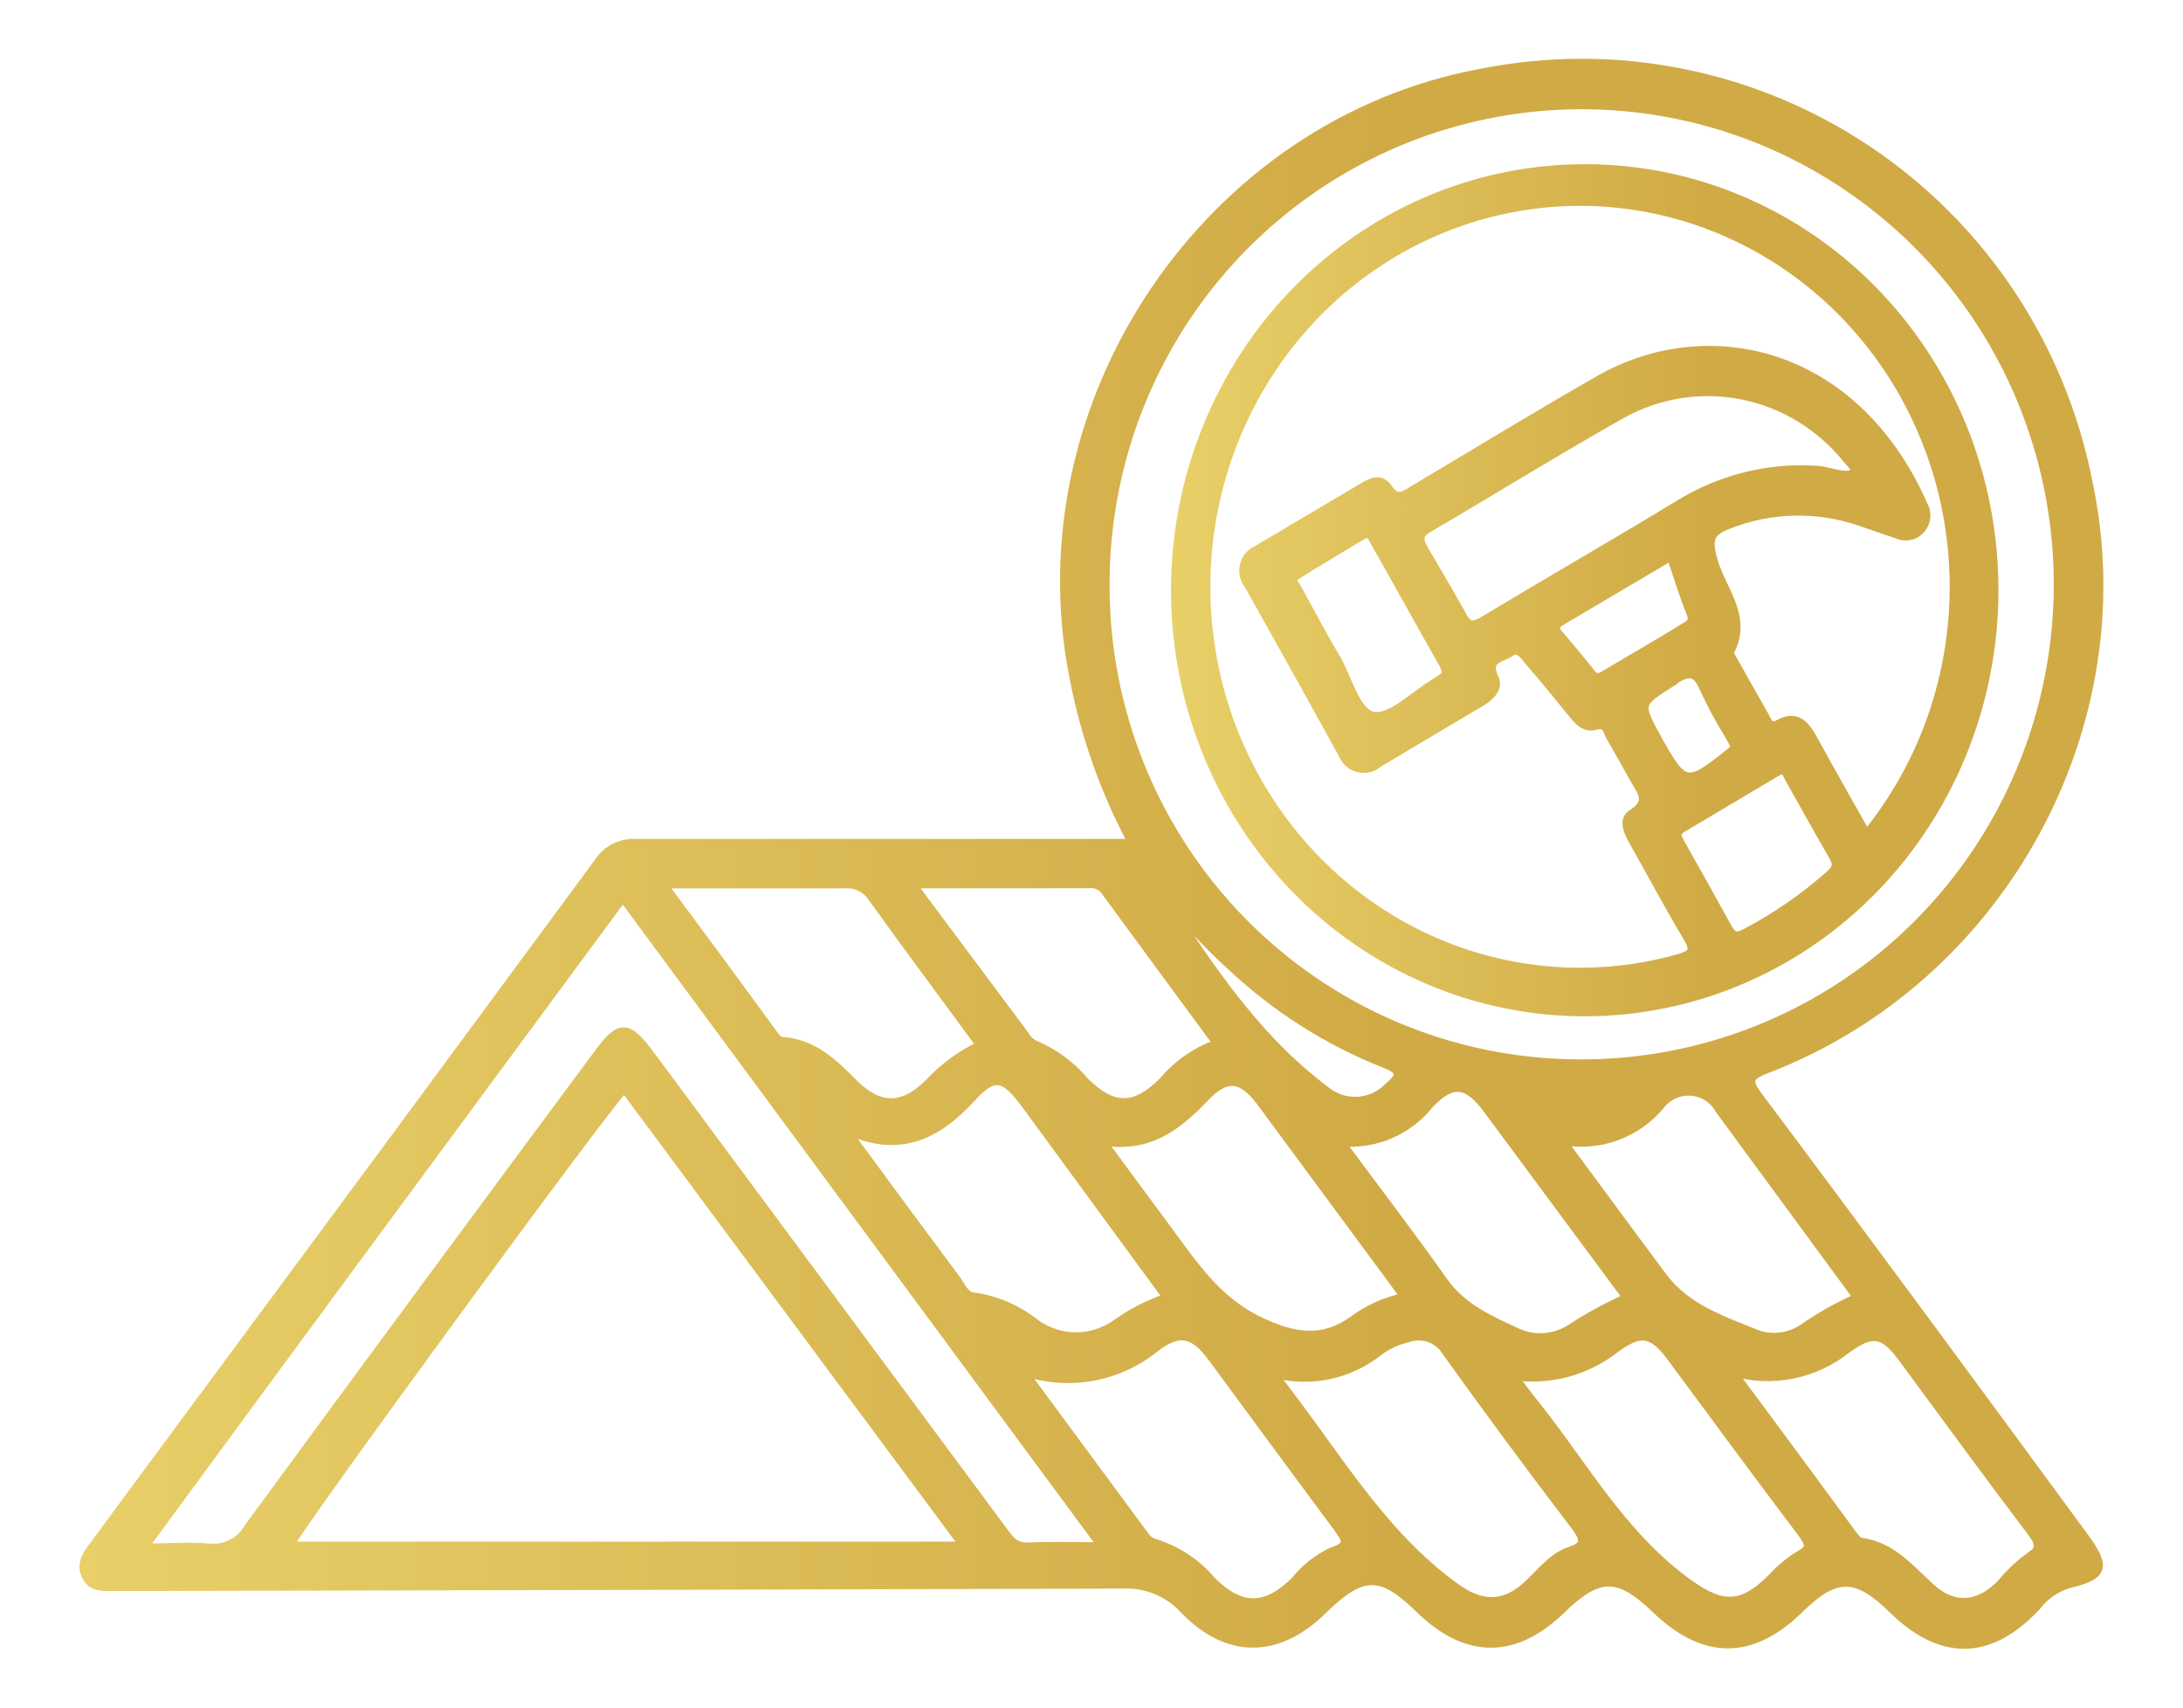
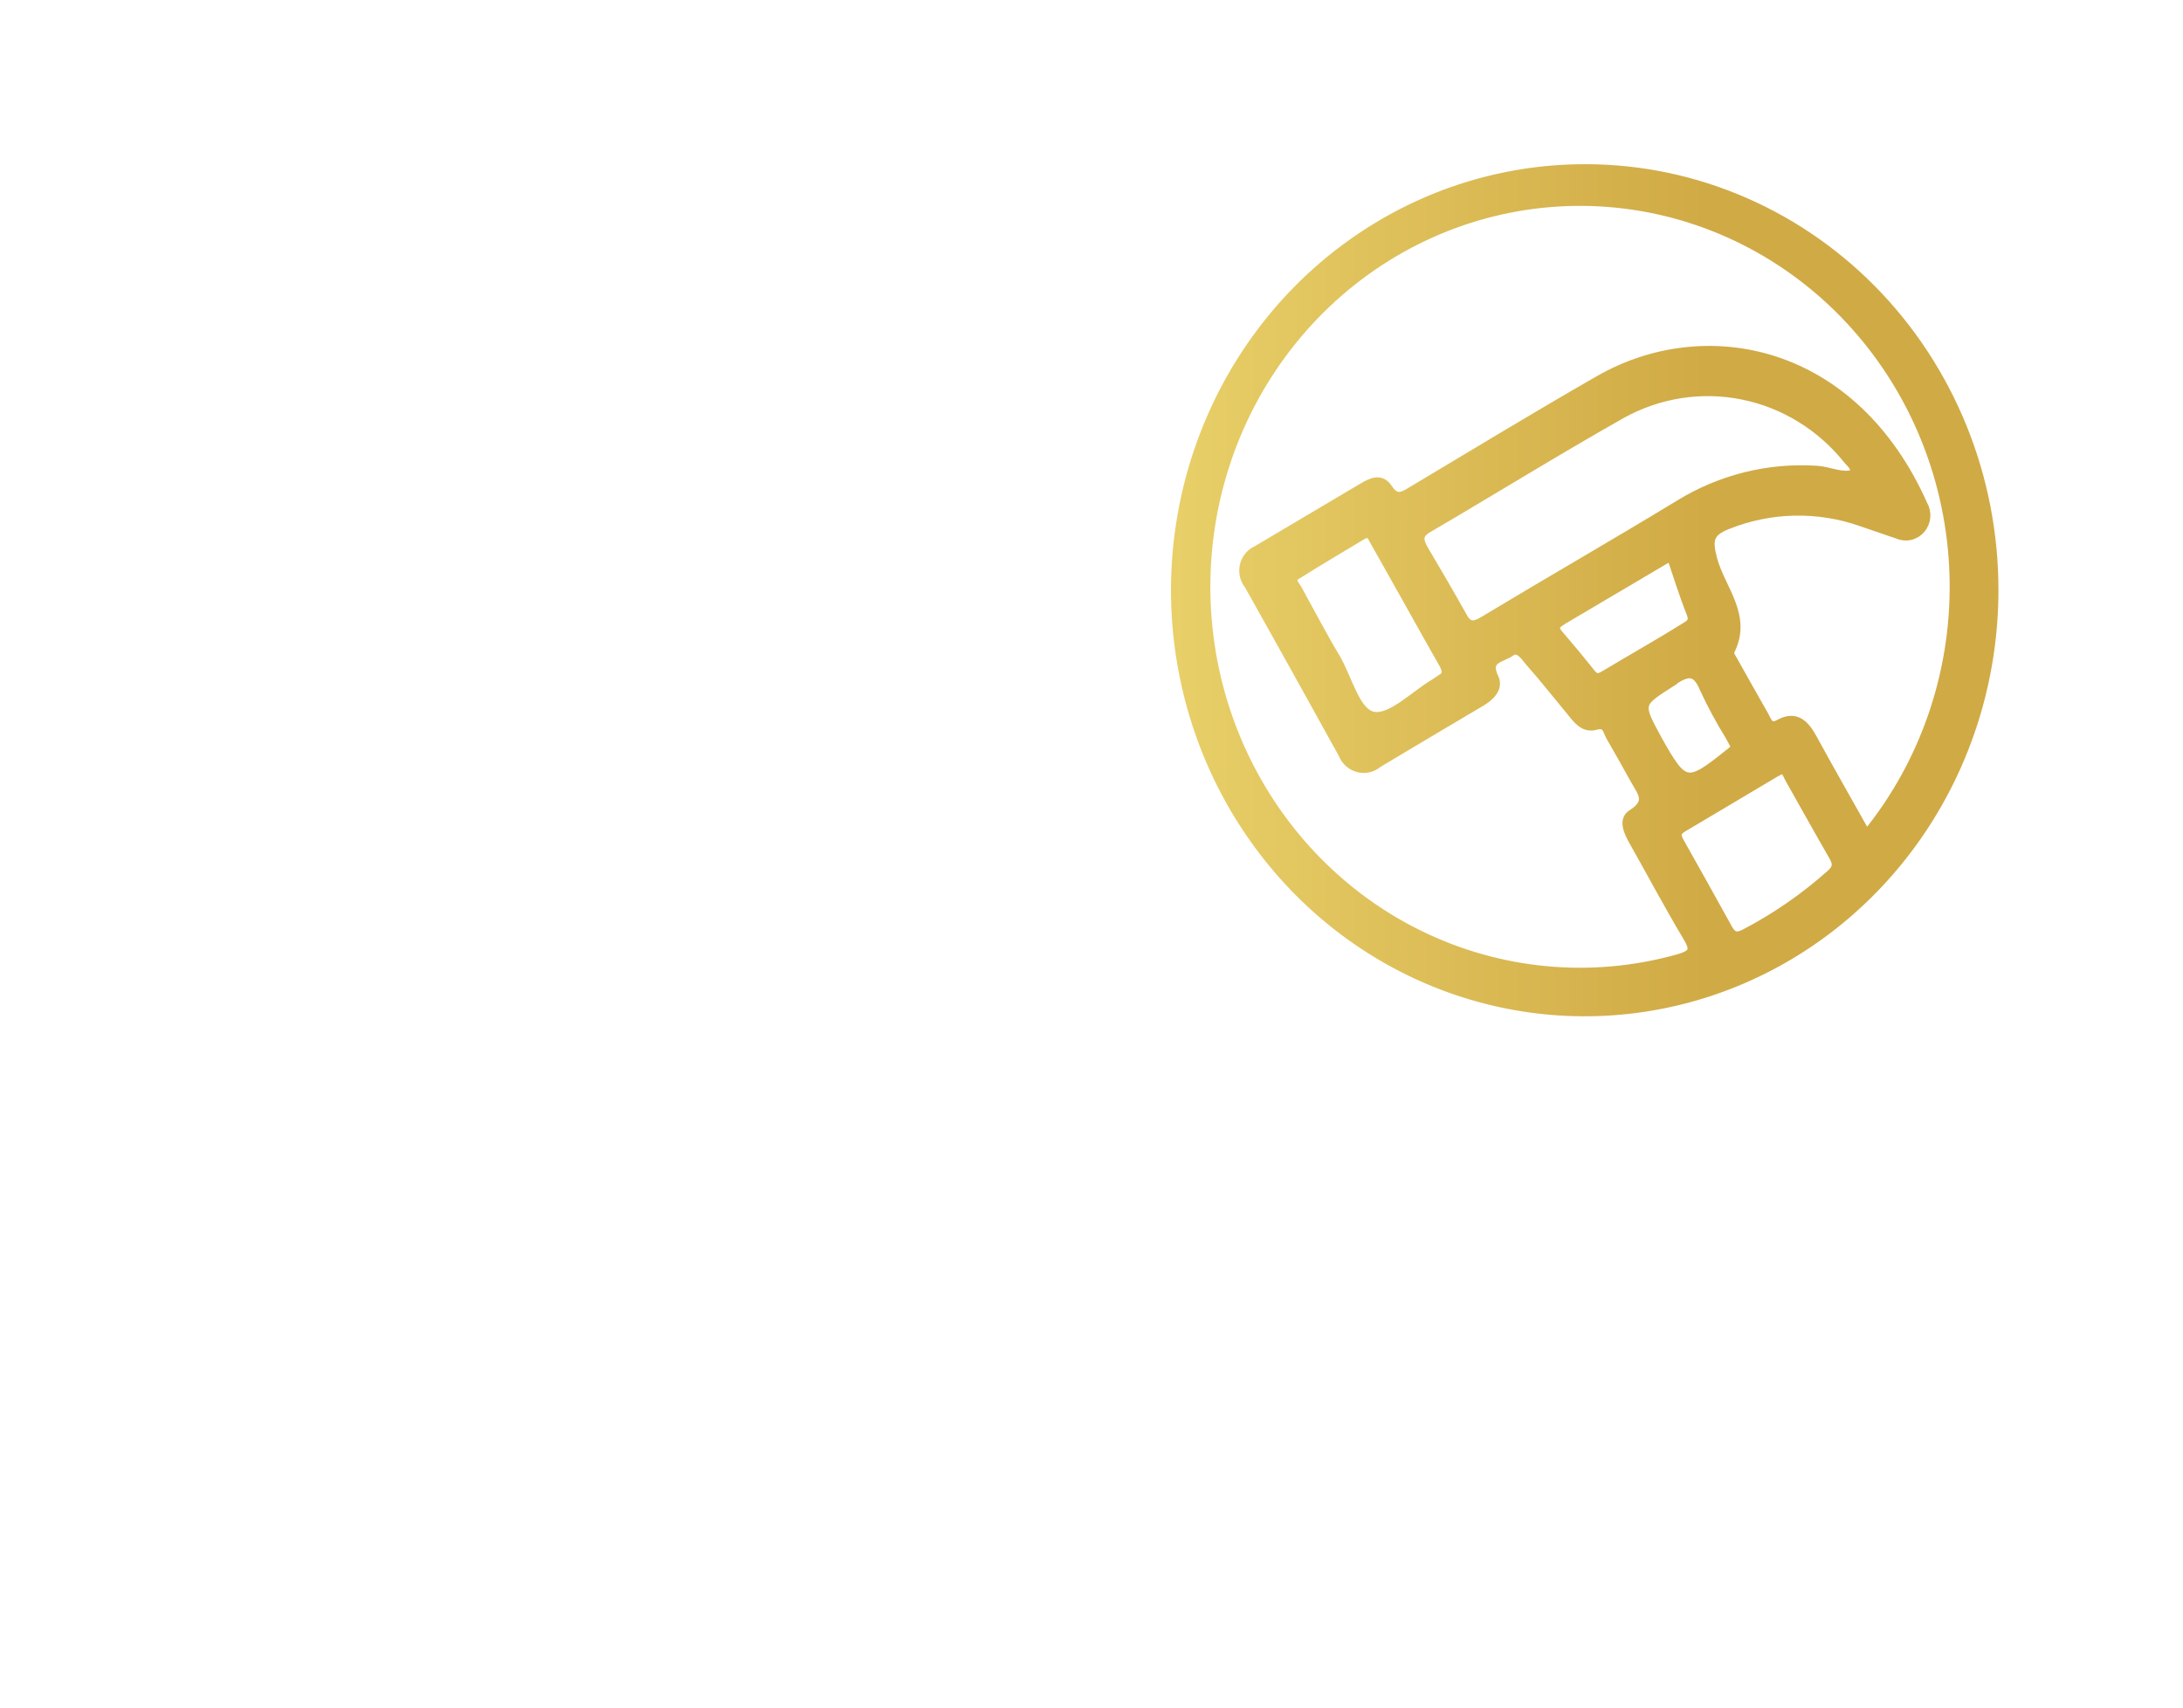
<svg xmlns="http://www.w3.org/2000/svg" width="124" height="97" viewBox="0 0 124 97" fill="none">
-   <path d="M99.897 62.303C99.185 61.372 99.324 61.112 100.369 60.711C113.726 55.574 121.57 41.165 118.601 27.352C117.853 23.55 116.366 19.933 114.228 16.709C112.089 13.485 109.34 10.717 106.137 8.563C102.934 6.408 99.341 4.911 95.563 4.155C91.784 3.399 87.895 3.4 84.117 4.157C68.595 7.024 57.911 22.875 60.992 38.438C61.622 41.746 62.751 44.939 64.34 47.904H63.063C54.091 47.904 45.118 47.904 36.155 47.904C35.73 47.875 35.306 47.96 34.925 48.152C34.545 48.343 34.222 48.634 33.99 48.993C26.35 59.362 18.684 69.737 10.995 80.118C9.089 82.706 7.18 85.29 5.269 87.871C4.88 88.393 4.575 88.905 4.908 89.547C5.241 90.189 5.833 90.115 6.388 90.124C6.693 90.124 6.999 90.124 7.313 90.124C26.115 90.087 44.924 90.04 63.739 89.984C64.399 89.948 65.059 90.059 65.672 90.31C66.285 90.561 66.834 90.946 67.281 91.436C69.742 93.987 72.6 93.959 75.144 91.436C77.392 89.24 78.465 89.24 80.694 91.436C83.34 93.987 86.05 93.968 88.668 91.436C90.786 89.361 91.942 89.351 94.042 91.38C96.817 94.052 99.5 94.043 102.219 91.38C104.245 89.379 105.448 89.379 107.492 91.38C110.267 94.126 113.042 94.08 115.687 91.222C116.14 90.635 116.759 90.2 117.463 89.975C119.508 89.491 119.656 89.044 118.388 87.304C112.237 78.927 106.104 70.587 99.897 62.303ZM105.522 73.714C104.455 74.183 103.436 74.754 102.478 75.418C102.106 75.677 101.681 75.848 101.234 75.919C100.788 75.99 100.331 75.959 99.897 75.827C97.936 75.036 95.837 74.357 94.477 72.57C92.627 70.094 90.777 67.562 88.714 64.779C89.751 64.981 90.824 64.897 91.818 64.535C92.811 64.172 93.689 63.546 94.357 62.722C94.566 62.467 94.834 62.266 95.137 62.139C95.441 62.012 95.77 61.961 96.098 61.991C96.425 62.022 96.74 62.132 97.016 62.313C97.291 62.494 97.518 62.74 97.677 63.029L105.522 73.714ZM66.162 69.647C65.034 68.13 63.914 66.594 62.592 64.807C65.274 65.263 66.893 63.95 68.438 62.331C69.696 61.019 70.565 61.167 71.657 62.638L79.815 73.686C78.751 73.897 77.747 74.342 76.874 74.99C75.116 76.255 73.479 75.967 71.555 75.055C69.039 73.854 67.698 71.704 66.162 69.647ZM66.31 73.714C65.285 74.057 64.316 74.55 63.434 75.176C62.76 75.663 61.951 75.926 61.121 75.926C60.291 75.926 59.482 75.663 58.808 75.176C57.822 74.388 56.649 73.872 55.404 73.677C54.849 73.677 54.646 73.156 54.368 72.746C52.287 69.954 50.224 67.162 47.995 64.118C51.029 65.579 53.212 64.509 55.182 62.35C56.45 60.963 57.032 61.093 58.189 62.629L66.31 73.714ZM66.8 52.065C66.816 52.025 66.843 51.991 66.877 51.966C66.912 51.941 66.953 51.927 66.995 51.925C67.92 52.856 68.845 53.907 69.899 54.838C72.447 57.243 75.426 59.138 78.678 60.423C79.732 60.832 79.529 61.167 78.863 61.754C78.388 62.239 77.748 62.523 77.073 62.549C76.397 62.575 75.737 62.34 75.227 61.894C71.712 59.25 69.206 55.704 66.8 52.065ZM76.143 64.863C77.093 64.957 78.052 64.811 78.932 64.439C79.812 64.067 80.586 63.48 81.184 62.731C82.48 61.354 83.358 61.465 84.505 63.02L92.433 73.724C91.293 74.226 90.198 74.824 89.158 75.511C88.727 75.774 88.24 75.931 87.737 75.97C87.234 76.008 86.729 75.928 86.263 75.734C84.681 74.999 83.053 74.31 81.971 72.765C80.148 70.177 78.215 67.664 76.143 64.863ZM62.777 33.142C62.786 27.745 64.389 22.473 67.381 17.994C70.374 13.516 74.621 10.033 79.584 7.987C84.547 5.942 90.003 5.426 95.257 6.506C100.512 7.586 105.33 10.212 109.099 14.052C112.868 17.891 115.418 22.771 116.426 28.071C117.434 33.372 116.854 38.854 114.76 43.823C112.666 48.791 109.153 53.022 104.665 55.977C100.178 58.933 94.919 60.48 89.556 60.423C82.412 60.369 75.582 57.467 70.562 52.352C65.542 47.238 62.742 40.33 62.777 33.142ZM61.852 50.203C62.028 50.179 62.206 50.204 62.369 50.275C62.532 50.345 62.673 50.459 62.777 50.603C64.876 53.47 66.986 56.328 69.159 59.287C67.957 59.708 66.889 60.447 66.07 61.428C64.469 63.029 63.212 63.029 61.602 61.428C60.853 60.529 59.902 59.824 58.827 59.371C58.55 59.248 58.322 59.035 58.179 58.766L51.797 50.212L61.852 50.203ZM39.772 50.212C42.547 50.212 45.239 50.212 47.967 50.212C48.281 50.182 48.596 50.24 48.879 50.38C49.161 50.52 49.4 50.736 49.568 51.003C51.566 53.796 53.619 56.523 55.7 59.38C54.577 59.914 53.566 60.659 52.722 61.577C51.288 62.973 49.947 62.992 48.522 61.577C47.375 60.423 46.237 59.297 44.508 59.157C44.203 59.157 44.064 58.924 43.907 58.72C41.881 55.927 39.855 53.2 37.644 50.212H39.772ZM16.424 87.816C16.794 86.885 34.37 62.88 35.461 61.8L54.766 87.816H16.424ZM58.318 87.871C57.606 87.871 57.338 87.443 57.005 86.997C50.326 77.987 43.657 68.989 36.997 60.004C35.618 58.142 35.221 58.142 33.87 60.004C27.278 68.884 20.704 77.791 14.149 86.727C13.934 87.124 13.609 87.449 13.213 87.662C12.816 87.876 12.367 87.968 11.92 87.927C10.763 87.825 9.598 87.927 8.146 87.927C17.285 75.464 26.303 63.262 35.378 50.966C44.443 63.243 53.443 75.418 62.62 87.853C60.982 87.853 59.641 87.806 58.318 87.871ZM75.708 88.123C74.88 88.504 74.152 89.075 73.581 89.789C71.925 91.427 70.51 91.455 68.863 89.845C67.997 88.806 66.85 88.043 65.561 87.648C65.359 87.591 65.183 87.466 65.061 87.294L58.115 77.884C59.387 78.321 60.748 78.424 62.071 78.183C63.394 77.942 64.633 77.365 65.672 76.507C67.069 75.474 67.855 75.753 68.882 77.14C71.25 80.351 73.609 83.571 75.995 86.773C76.421 87.388 76.772 87.788 75.708 88.123ZM89.13 88.123C88.085 88.504 87.447 89.454 86.633 90.161C85.329 91.297 84.043 91.176 82.655 90.161C78.28 86.997 75.755 82.343 72.277 77.987C73.308 78.276 74.394 78.316 75.444 78.103C76.493 77.889 77.478 77.428 78.317 76.758C78.802 76.396 79.356 76.139 79.945 76.004C80.348 75.855 80.789 75.852 81.194 75.994C81.599 76.137 81.942 76.417 82.165 76.786C84.564 80.137 87.012 83.447 89.51 86.717C90.111 87.546 90 87.825 89.13 88.141V88.123ZM102.238 88.318C101.649 88.682 101.113 89.127 100.647 89.64C98.797 91.501 97.622 91.241 95.605 89.724C92.016 87.015 89.898 83.153 87.178 79.755C86.808 79.299 86.457 78.824 85.948 78.145C86.969 78.295 88.009 78.236 89.005 77.97C90.002 77.704 90.935 77.238 91.748 76.6C93.247 75.501 93.903 75.669 95.023 77.214C97.483 80.537 99.925 83.86 102.423 87.164C102.756 87.676 102.931 87.927 102.238 88.337V88.318ZM115.142 88.542C114.59 88.961 114.09 89.446 113.652 89.984C112.367 91.278 110.961 91.38 109.647 90.171C108.334 88.96 107.418 87.834 105.697 87.592C105.559 87.592 105.411 87.406 105.309 87.276C103.042 84.204 100.822 81.161 98.39 77.912C99.504 78.238 100.681 78.289 101.819 78.061C102.957 77.832 104.024 77.331 104.93 76.6C106.419 75.539 107.029 75.725 108.102 77.177C110.517 80.453 112.922 83.748 115.391 87.006C115.937 87.723 115.928 88.076 115.142 88.56V88.542Z" fill="url(#paint0_linear_362_483)" stroke="url(#paint1_linear_362_483)" stroke-width="0.5" />
  <path d="M89.561 9.582C84.983 9.674 80.534 11.156 76.771 13.843C73.008 16.53 70.099 20.301 68.408 24.684C66.718 29.067 66.321 33.867 67.269 38.481C68.216 43.096 70.464 47.319 73.732 50.623C77 53.926 81.142 56.161 85.639 57.049C90.135 57.937 94.787 57.438 99.009 55.613C103.231 53.789 106.836 50.721 109.372 46.795C111.909 42.868 113.263 38.258 113.266 33.541C113.272 30.354 112.66 27.197 111.466 24.257C110.271 21.317 108.518 18.652 106.31 16.42C104.101 14.188 101.482 12.433 98.606 11.259C95.729 10.084 92.654 9.514 89.561 9.582ZM104.011 49.627C102.531 50.952 100.899 52.085 99.152 53.001C98.715 53.236 98.424 53.254 98.142 52.72C97.232 51.07 96.322 49.439 95.412 47.827C95.184 47.424 95.23 47.227 95.612 47.002C97.35 45.98 99.07 44.94 100.799 43.918L101.163 43.721C101.454 43.721 101.518 44.002 101.636 44.218C102.473 45.69 103.292 47.18 104.138 48.642C104.357 49.036 104.384 49.28 104.011 49.627ZM80.916 31.273C80.579 30.701 80.497 30.335 81.198 29.96C84.838 27.832 88.478 25.573 92.118 23.52C94.219 22.354 96.647 21.975 98.989 22.449C101.331 22.922 103.441 24.219 104.957 26.117C105.139 26.342 105.431 26.52 105.321 26.923C104.603 27.139 103.92 26.754 103.219 26.708C100.473 26.522 97.737 27.202 95.375 28.657C91.736 30.87 87.995 33.016 84.337 35.219C83.655 35.641 83.364 35.594 83 34.872C82.326 33.672 81.626 32.472 80.916 31.273ZM81.826 38.594C81.707 38.65 81.607 38.734 81.498 38.8C80.324 39.493 79.023 40.871 78.004 40.675C76.985 40.478 76.557 38.5 75.847 37.319C75.137 36.138 74.409 34.741 73.7 33.457C73.563 33.213 73.236 32.922 73.618 32.688C74.919 31.863 76.239 31.095 77.449 30.363C77.867 30.213 77.931 30.495 78.013 30.645C79.36 33.016 80.679 35.407 82.026 37.778C82.217 38.181 82.19 38.406 81.789 38.594H81.826ZM88.778 35.219L94.92 31.591C95.303 32.716 95.63 33.794 96.049 34.835C96.24 35.313 95.994 35.453 95.694 35.632C94.192 36.569 92.682 37.413 91.189 38.312C90.916 38.472 90.698 38.603 90.434 38.312C89.815 37.534 89.178 36.766 88.532 36.016C88.141 35.556 88.487 35.425 88.778 35.219ZM95.03 38.669C95.876 38.125 96.349 38.041 96.795 39.109C97.221 40.029 97.701 40.921 98.233 41.781C98.342 41.968 98.442 42.165 98.533 42.334C98.624 42.502 98.342 42.699 98.169 42.831C95.84 44.705 95.639 44.649 94.192 42.071C93.009 39.906 93.037 39.972 95.03 38.697V38.669ZM106.022 47.405C104.976 45.53 103.956 43.768 102.983 41.978C102.537 41.153 102.018 40.59 101.063 41.115C100.508 41.425 100.408 40.993 100.226 40.665C99.643 39.644 99.07 38.622 98.497 37.6C98.397 37.413 98.196 37.131 98.26 37.01C99.316 34.985 97.732 33.457 97.286 31.741C97.013 30.692 97.068 30.232 98.114 29.82C100.557 28.837 103.259 28.778 105.74 29.651C106.423 29.876 107.105 30.129 107.797 30.354C108.02 30.454 108.268 30.479 108.506 30.424C108.744 30.369 108.958 30.237 109.119 30.048C109.279 29.859 109.376 29.622 109.397 29.372C109.418 29.122 109.361 28.872 109.234 28.657C105.285 19.79 96.886 18.112 90.835 21.58C87.267 23.624 83.755 25.761 80.224 27.87C79.715 28.179 79.314 28.442 78.868 27.767C78.422 27.092 77.886 27.401 77.358 27.711L71.397 31.244C71.219 31.321 71.061 31.44 70.935 31.592C70.81 31.743 70.721 31.923 70.675 32.117C70.63 32.31 70.63 32.512 70.675 32.706C70.72 32.9 70.808 33.08 70.933 33.232C72.729 36.431 74.507 39.625 76.266 42.812C76.34 43.008 76.458 43.182 76.61 43.322C76.763 43.461 76.945 43.561 77.143 43.613C77.34 43.666 77.547 43.669 77.746 43.622C77.945 43.576 78.13 43.481 78.286 43.346C80.233 42.175 82.19 41.022 84.137 39.868C84.656 39.559 85.147 39.081 84.874 38.5C84.337 37.384 85.32 37.394 85.784 37.047C86.248 36.7 86.585 37.234 86.849 37.553C87.677 38.49 88.46 39.484 89.26 40.45C89.624 40.9 89.988 41.387 90.634 41.209C91.281 41.031 91.281 41.499 91.472 41.837C91.927 42.624 92.382 43.421 92.818 44.218C93.255 45.015 93.801 45.53 92.7 46.233C92.163 46.571 92.482 47.255 92.773 47.771C93.783 49.552 94.738 51.361 95.785 53.114C96.258 53.901 96.304 54.182 95.284 54.464C90.383 55.826 85.169 55.336 80.588 53.081C76.007 50.826 72.362 46.956 70.311 42.172C68.26 37.388 67.941 32.005 69.409 26.999C70.878 21.993 74.039 17.694 78.319 14.88C82.598 12.067 87.715 10.925 92.741 11.662C97.767 12.398 102.372 14.964 105.72 18.896C109.069 22.827 110.94 27.863 110.995 33.093C111.051 38.322 109.287 43.4 106.022 47.405Z" fill="url(#paint2_linear_362_483)" stroke="url(#paint3_linear_362_483)" stroke-width="0.5" />
  <defs>
    <linearGradient id="paint0_linear_362_483" x1="4.766" y1="48.496" x2="119.227" y2="48.496" gradientUnits="userSpaceOnUse">
      <stop stop-color="#E8CF68" />
      <stop offset="0.647" stop-color="#D0AA45" />
    </linearGradient>
    <linearGradient id="paint1_linear_362_483" x1="4.766" y1="48.496" x2="119.227" y2="48.496" gradientUnits="userSpaceOnUse">
      <stop stop-color="#E8CF68" />
      <stop offset="0.647" stop-color="#D0AA45" />
    </linearGradient>
    <linearGradient id="paint2_linear_362_483" x1="66.766" y1="33.527" x2="113.266" y2="33.527" gradientUnits="userSpaceOnUse">
      <stop stop-color="#E8CF68" />
      <stop offset="0.647" stop-color="#D0AA45" />
    </linearGradient>
    <linearGradient id="paint3_linear_362_483" x1="66.766" y1="33.527" x2="113.266" y2="33.527" gradientUnits="userSpaceOnUse">
      <stop stop-color="#E8CF68" />
      <stop offset="0.647" stop-color="#D0AA45" />
    </linearGradient>
  </defs>
</svg>